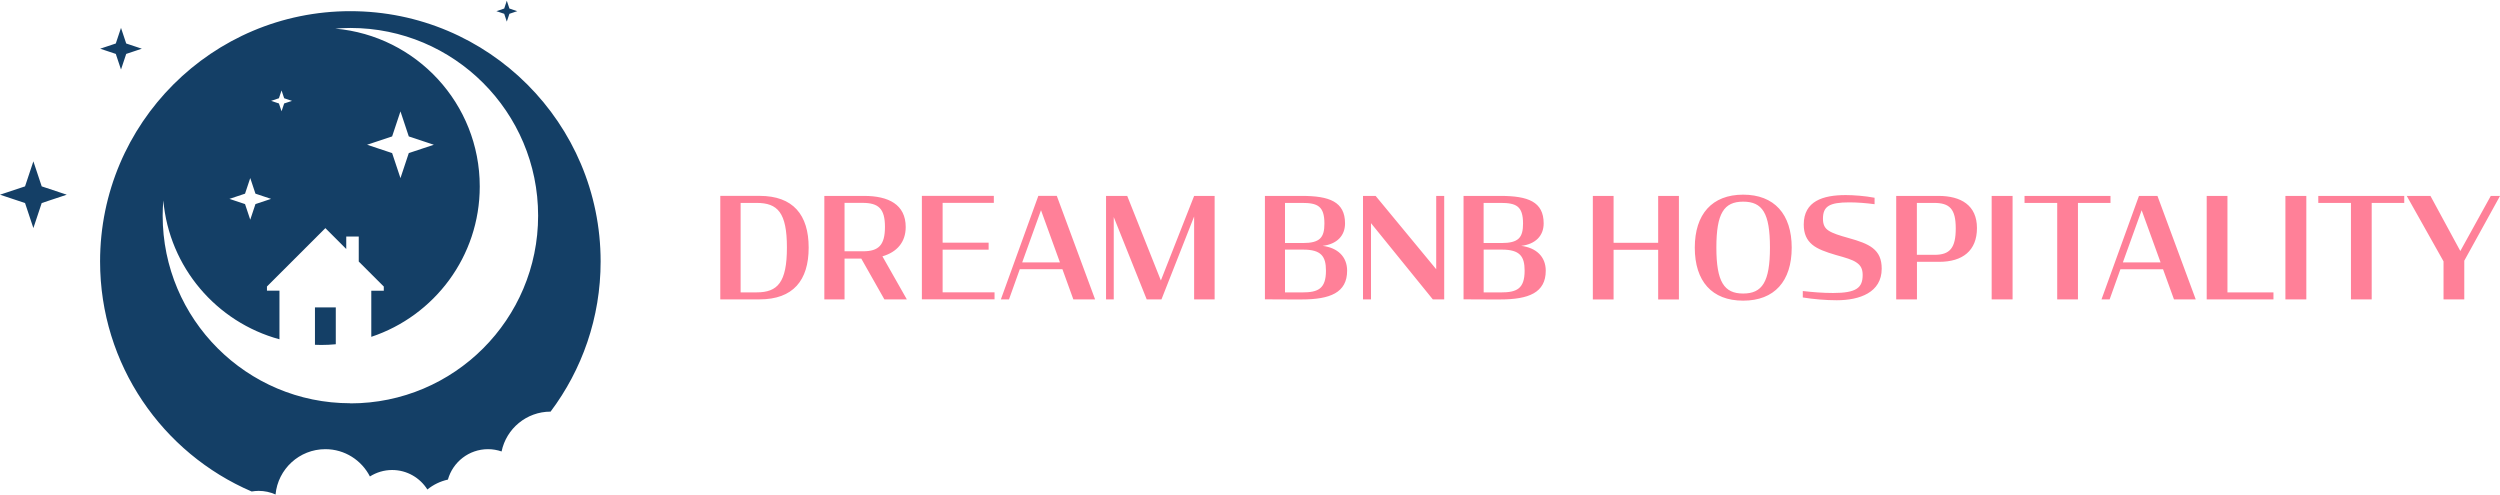
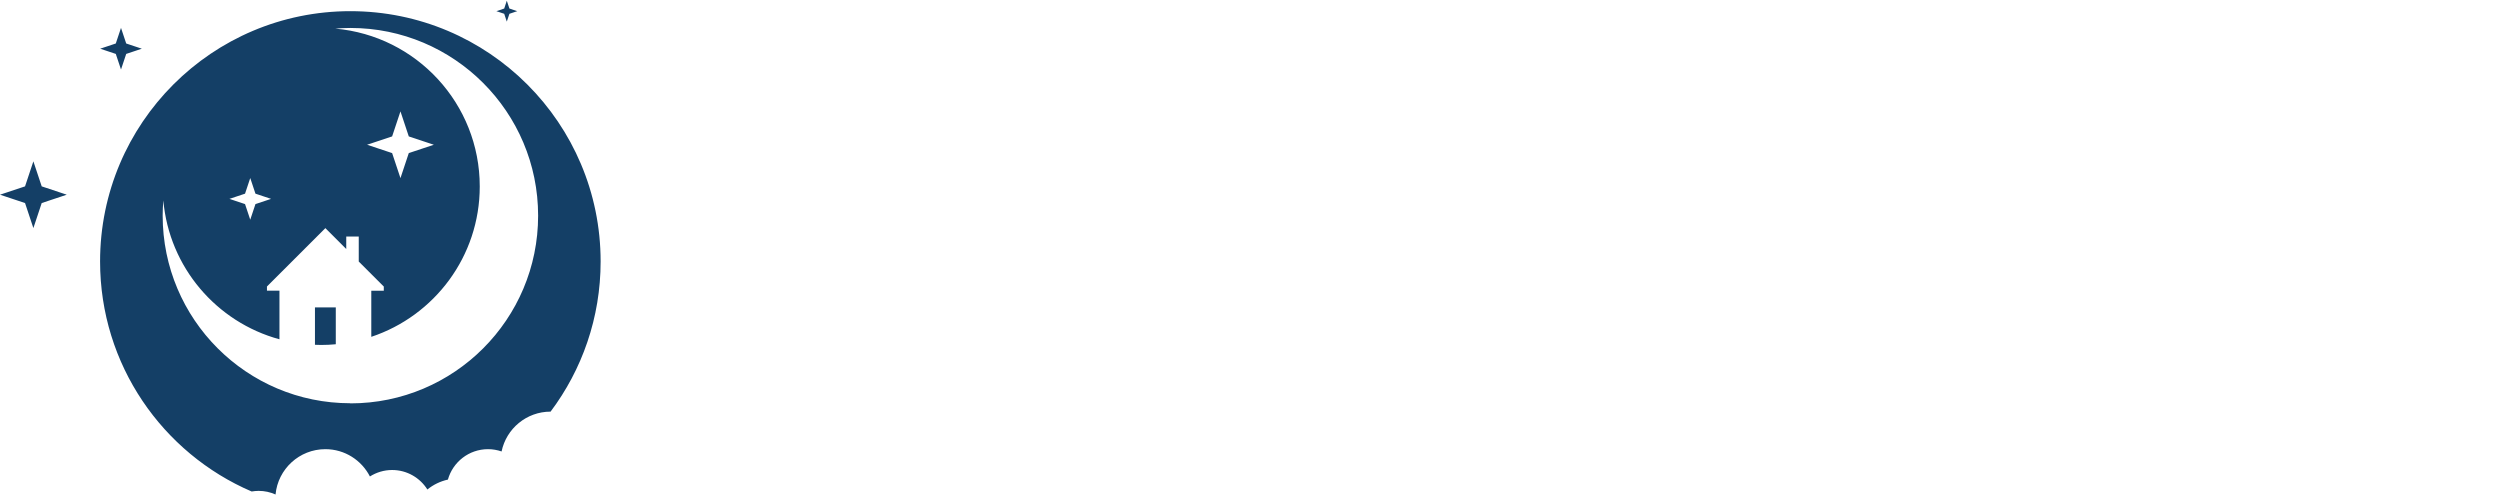
<svg xmlns="http://www.w3.org/2000/svg" id="Layer_1" width="8.33in" height="1.65in" viewBox="0 0 600 118.49">
-   <path d="m84.09,2.5c-33.17,0-60.07,26.89-60.07,60.07,0,24.76,14.98,46.02,36.38,55.21.54-.09,1.1-.15,1.67-.15,1.45,0,2.82.31,4.06.87.57-6.1,5.71-10.88,11.96-10.88,4.67,0,8.7,2.67,10.69,6.55,1.54-.97,3.37-1.55,5.33-1.55,3.57,0,6.69,1.87,8.46,4.68,1.41-1.15,3.09-1.97,4.93-2.38,1.18-4.21,5.04-7.3,9.63-7.3,1.14,0,2.23.2,3.25.55,1.13-5.46,5.97-9.56,11.76-9.56h0c7.54-10.04,12.01-22.52,12.01-36.04,0-33.17-26.89-60.07-60.07-60.07m-17.14,20.9l.63-1.88.63,1.88,1.88.63-1.88.62-.63,1.88-.63-1.88-1.88-.62,1.88-.63Zm-8.13,22.9l1.25-3.75,1.25,3.75,3.75,1.25-3.75,1.25-1.25,3.75-1.25-3.75-3.75-1.25,3.75-1.25Zm25.28,50.3c-24.88,0-45.05-20.17-45.05-45.05,0-1.22.06-2.43.16-3.62,1.41,16.03,12.77,29.21,27.87,33.32v-11.67h-3v-1l14.02-14.01,5.01,5.01v-3h3v6.01l6.01,6v1h-3v11.07c15.12-5.03,26.03-19.28,26.03-36.09,0-19.87-15.23-36.17-34.66-37.88,1.2-.1,2.4-.16,3.62-.16,24.88,0,45.05,20.17,45.05,45.05s-20.17,45.05-45.05,45.05m4-62.07l6.01-2,2-6.01,2,6.01,6.01,2-6.01,2-2,6.01-2-6.01-6.01-2Zm-7.51,39.04v8.84c-1.15.11-2.32.17-3.5.17-.5,0-1-.02-1.5-.04v-8.97h5ZM16.02,46.55l-6.01,2-2,6.01-2-6.01-6.01-2,6.01-2,2-6.01,2,6.01,6.01,2ZM34.04,11.51l-3.75,1.25-1.25,3.75-1.25-3.75-3.75-1.25,3.75-1.25,1.25-3.75,1.25,3.75,3.75,1.25ZM124.14,2.5l-1.88.63-.63,1.88-.62-1.88-1.88-.63,1.88-.63.62-1.88.63,1.88,1.88.63Z" fill="#143f66" stroke-width="0" />
-   <path d="m172.87,46.83h9.43c8.04,0,11.78,4.54,11.78,12.42s-3.74,12.42-11.78,12.42h-9.43v-24.84Zm8.72,23.16c5.05,0,7.27-2.39,7.27-10.77s-2.22-10.7-7.27-10.7h-3.84v21.48h3.84Zm25.11-8.11h-4.01v9.8h-4.85v-24.84h9.56c5.82,0,9.97,2.05,9.97,7.47,0,3.64-2.12,6.03-5.59,7.03l5.86,10.33h-5.39l-5.55-9.8Zm.44-1.75c3.74,0,5.25-1.48,5.25-5.86s-1.55-5.76-5.39-5.76h-4.31v11.61h4.44Zm14.11-13.3h17.27v1.68h-12.29v9.56h11.04v1.68h-11.04v10.23h12.46v1.68h-17.44v-24.84Zm27.94,0h4.44l9.19,24.84h-5.22l-2.62-7.24h-10.23l-2.59,7.24h-1.95l8.99-24.84Zm-3.87,15.96h9.06l-4.54-12.52-4.51,12.52Zm21.98-10.87v19.76h-1.85v-24.84h5.08l8.08,20.3,7.98-20.3h4.92v24.84h-4.92v-19.9l-7.84,19.9h-3.54l-7.91-19.76Zm36.29-5.08h8.85c6.6,0,10.37,1.38,10.37,6.6,0,2.96-1.95,4.98-5.39,5.39,3.54.44,5.89,2.53,5.89,5.96,0,5.29-4.11,6.9-10.91,6.9-1.35,0-7.84,0-8.82-.03v-24.81Zm9.09,11.31c4.11,0,5.18-1.31,5.18-4.68,0-4.21-1.68-4.95-5.39-4.95h-4.07v9.63h4.27Zm-.14,11.85c3.77,0,5.69-.84,5.69-5.22,0-3.43-1.14-5.05-5.45-5.05h-4.38v10.27h4.14Zm16.5-16.63v18.31h-1.92v-24.84h3.03l14.54,17.6v-17.6h1.92v24.84h-2.73l-14.85-18.31Zm22.22-6.53h8.85c6.6,0,10.37,1.38,10.37,6.6,0,2.96-1.95,4.98-5.39,5.39,3.53.44,5.89,2.53,5.89,5.96,0,5.29-4.11,6.9-10.91,6.9-1.35,0-7.84,0-8.82-.03v-24.81Zm9.09,11.31c4.11,0,5.18-1.31,5.18-4.68,0-4.21-1.68-4.95-5.39-4.95h-4.07v9.63h4.27Zm-.13,11.85c3.77,0,5.69-.84,5.69-5.22,0-3.43-1.14-5.05-5.45-5.05h-4.38v10.27h4.14Zm37.74-10.23h-10.7v11.92h-4.98v-24.84h4.98v11.24h10.7v-11.24h4.98v24.84h-4.98v-11.92Zm8.79-.51c0-8.04,4.14-12.72,11.61-12.72s11.65,4.68,11.65,12.72-4.14,12.72-11.65,12.72-11.61-4.68-11.61-12.72m18.04-.03c0-8.28-1.82-11.01-6.43-11.01s-6.43,2.79-6.43,11.01,1.85,11.04,6.43,11.04,6.43-2.79,6.43-11.04m7.88,11.99v-1.55c2.39.27,4.75.47,7.27.47,5.59,0,7.1-1.25,7.1-4.31,0-1.48-.47-2.32-1.48-3-1.01-.71-2.59-1.15-4.98-1.82-2.42-.71-4.38-1.41-5.66-2.49-1.31-1.11-2.02-2.59-2.02-4.81,0-5.62,4.61-7.07,10.07-7.07,1.89,0,4.61.2,6.93.64v1.55c-1.99-.27-4.21-.44-6.06-.44-4.85,0-6.33.98-6.33,3.94,0,1.41.44,2.26,1.38,2.86.98.64,2.56,1.14,4.75,1.75,2.56.71,4.48,1.38,5.82,2.42,1.45,1.14,2.15,2.63,2.15,4.95,0,5.72-5.32,7.57-10.77,7.57-2.59,0-5.56-.24-8.18-.67m22.42-24.37h10.17c5.39,0,9.22,2.25,9.22,7.71s-3.47,8.11-9.05,8.11h-5.35v9.02h-4.98v-24.84Zm9.22,14.14c3.67,0,5.08-1.65,5.08-6.33s-1.45-6.13-5.22-6.13h-4.11v12.46h4.24Zm13.7-14.14h5.02v24.84h-5.02v-24.84Zm7.88,0h20.64v1.68h-7.81v23.16h-4.98v-23.16h-7.84v-1.68Zm27.47,0h4.44l9.19,24.84h-5.22l-2.63-7.24h-10.23l-2.59,7.24h-1.95l8.99-24.84Zm-3.87,15.96h9.06l-4.54-12.52-4.51,12.52Zm20.13-15.96h4.98v23.16h11.04v1.68h-16.02v-24.84Zm18.89,0h5.02v24.84h-5.02v-24.84Zm7.88,0h20.64v1.68h-7.81v23.16h-4.98v-23.16h-7.84v-1.68Zm30.06,15.69l-8.82-15.69h5.69l7.17,13.23,7.31-13.23h2.22l-8.58,15.55v9.29h-4.98v-9.16Z" fill="#ff8098" stroke-width="0" />
+   <path d="m84.09,2.5c-33.17,0-60.07,26.89-60.07,60.07,0,24.76,14.98,46.02,36.38,55.21.54-.09,1.1-.15,1.67-.15,1.45,0,2.82.31,4.06.87.57-6.1,5.71-10.88,11.96-10.88,4.67,0,8.7,2.67,10.69,6.55,1.54-.97,3.37-1.55,5.33-1.55,3.57,0,6.69,1.87,8.46,4.68,1.41-1.15,3.09-1.97,4.93-2.38,1.18-4.21,5.04-7.3,9.63-7.3,1.14,0,2.23.2,3.25.55,1.13-5.46,5.97-9.56,11.76-9.56h0c7.54-10.04,12.01-22.52,12.01-36.04,0-33.17-26.89-60.07-60.07-60.07m-17.14,20.9Zm-8.13,22.9l1.25-3.75,1.25,3.75,3.75,1.25-3.75,1.25-1.25,3.75-1.25-3.75-3.75-1.25,3.75-1.25Zm25.28,50.3c-24.88,0-45.05-20.17-45.05-45.05,0-1.22.06-2.43.16-3.62,1.41,16.03,12.77,29.21,27.87,33.32v-11.67h-3v-1l14.02-14.01,5.01,5.01v-3h3v6.01l6.01,6v1h-3v11.07c15.12-5.03,26.03-19.28,26.03-36.09,0-19.87-15.23-36.17-34.66-37.88,1.2-.1,2.4-.16,3.62-.16,24.88,0,45.05,20.17,45.05,45.05s-20.17,45.05-45.05,45.05m4-62.07l6.01-2,2-6.01,2,6.01,6.01,2-6.01,2-2,6.01-2-6.01-6.01-2Zm-7.51,39.04v8.84c-1.15.11-2.32.17-3.5.17-.5,0-1-.02-1.5-.04v-8.97h5ZM16.02,46.55l-6.01,2-2,6.01-2-6.01-6.01-2,6.01-2,2-6.01,2,6.01,6.01,2ZM34.04,11.51l-3.75,1.25-1.25,3.75-1.25-3.75-3.75-1.25,3.75-1.25,1.25-3.75,1.25,3.75,3.75,1.25ZM124.14,2.5l-1.88.63-.63,1.88-.62-1.88-1.88-.63,1.88-.63.62-1.88.63,1.88,1.88.63Z" fill="#143f66" stroke-width="0" />
</svg>